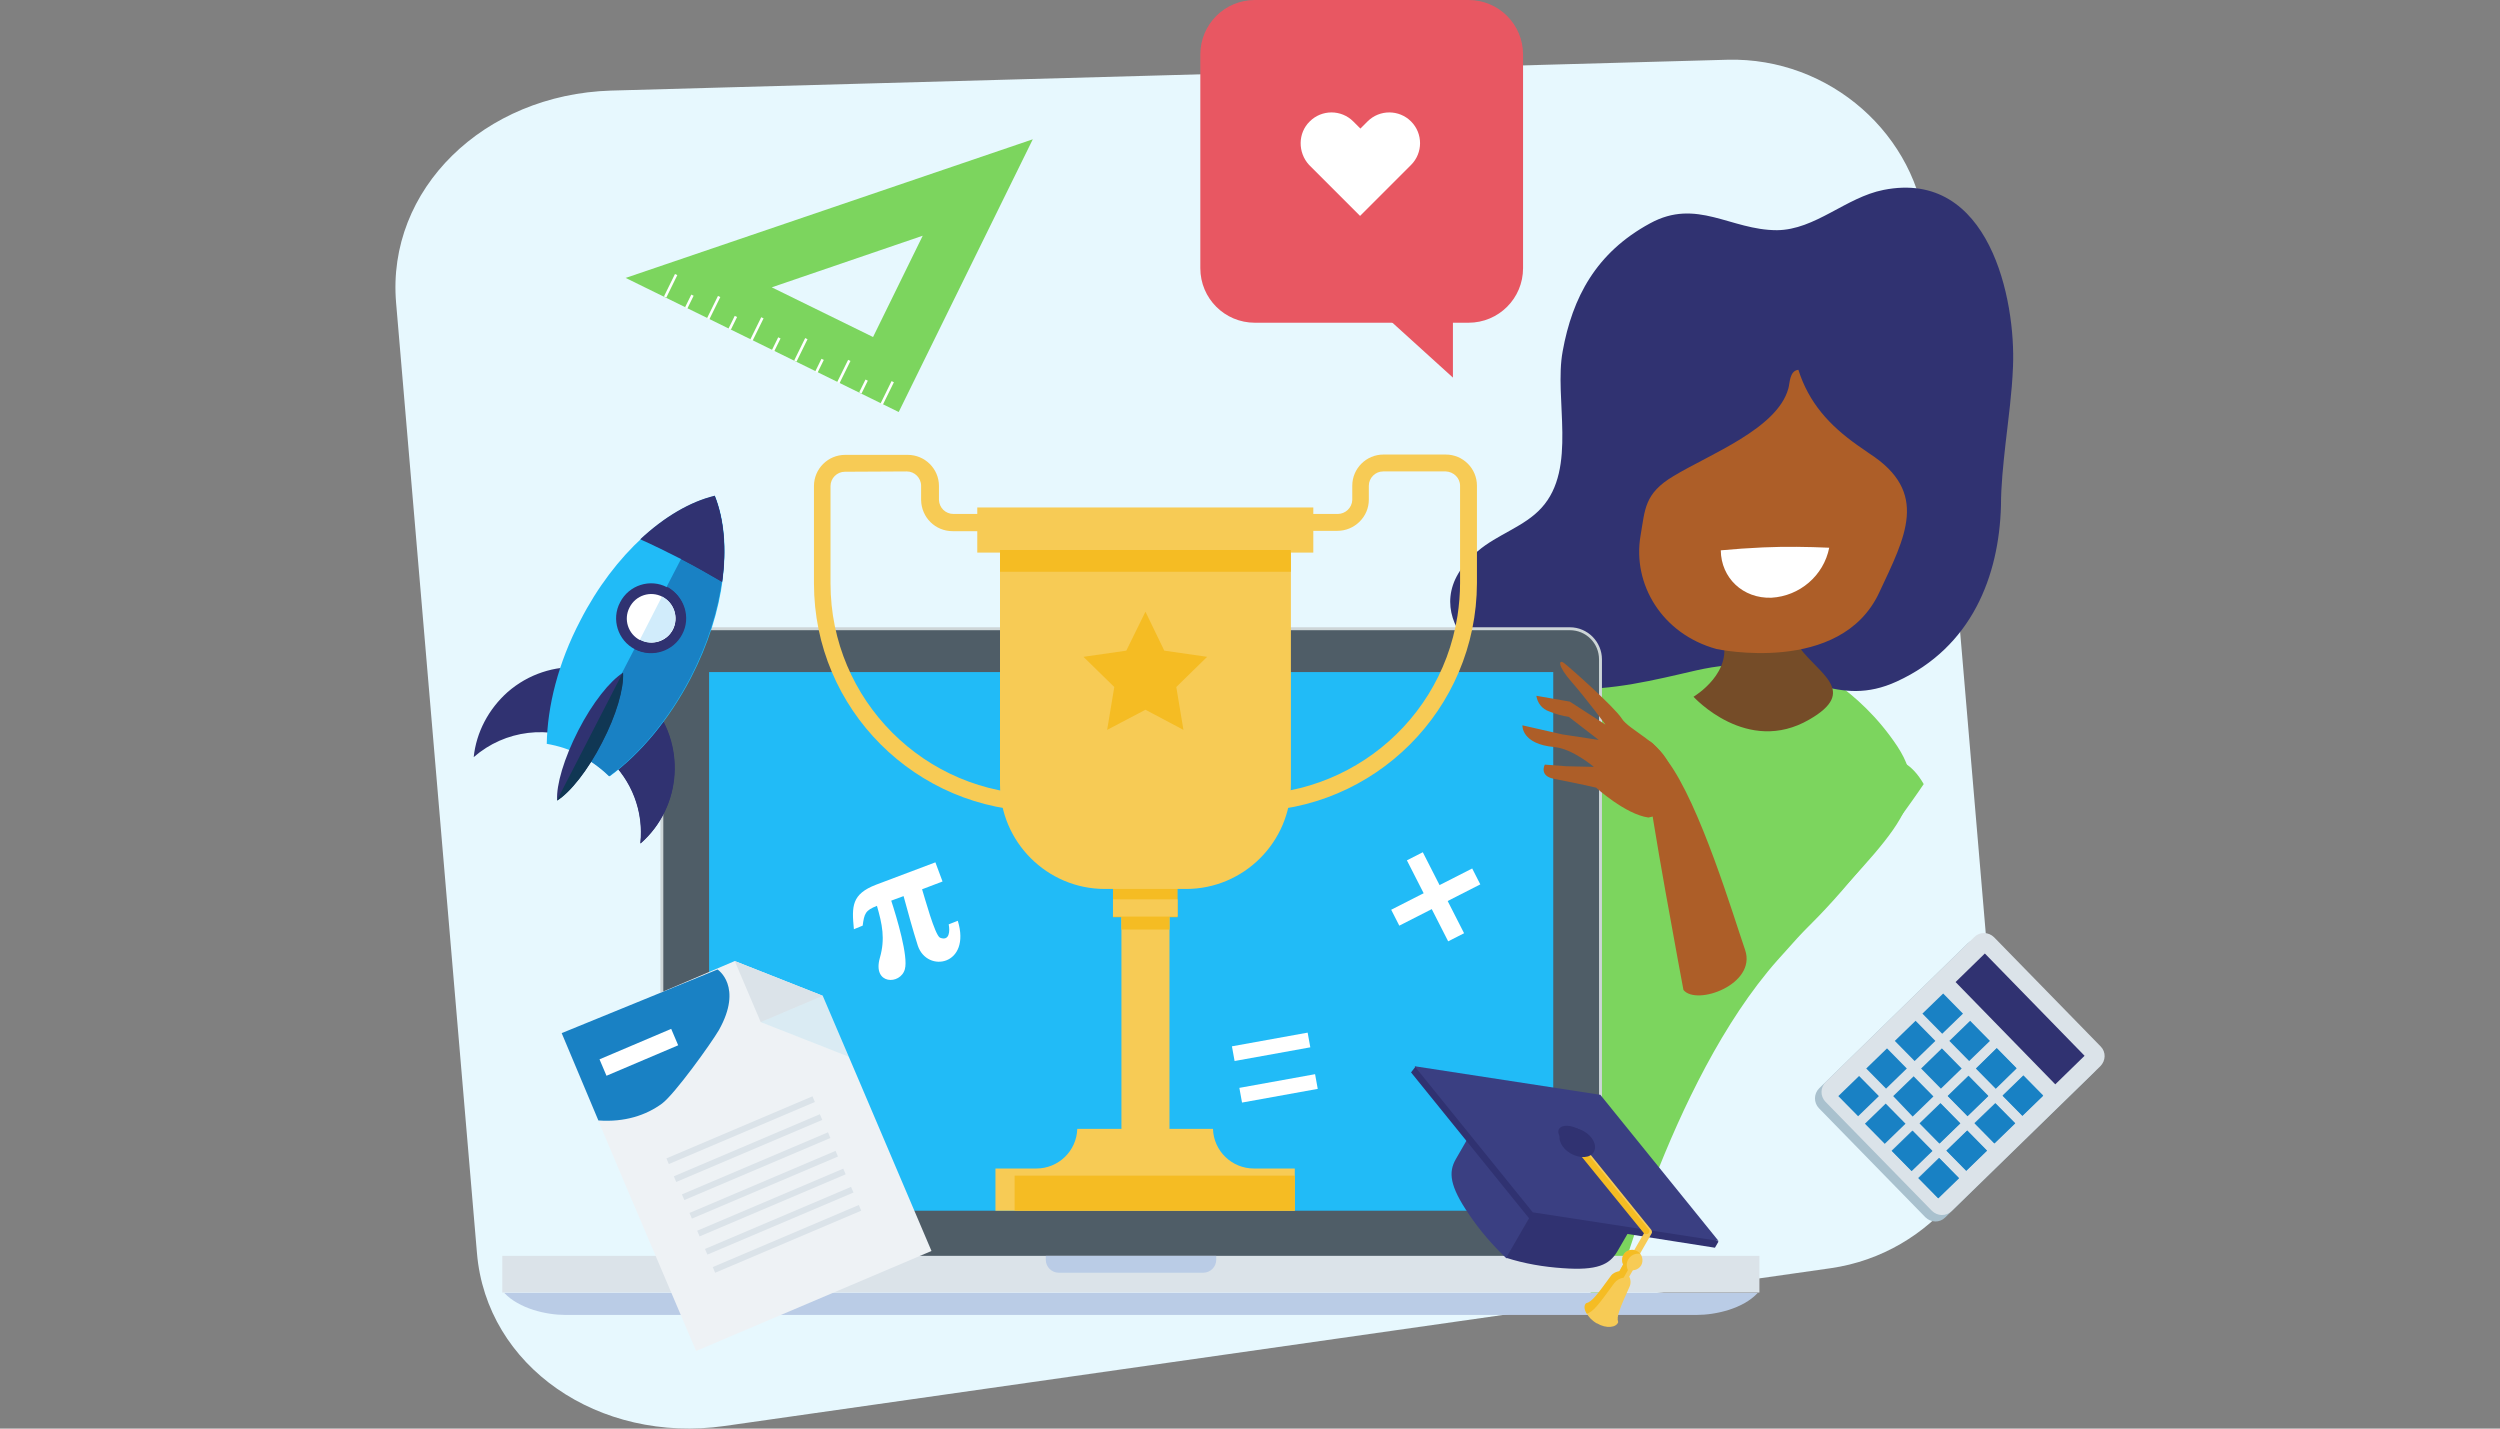
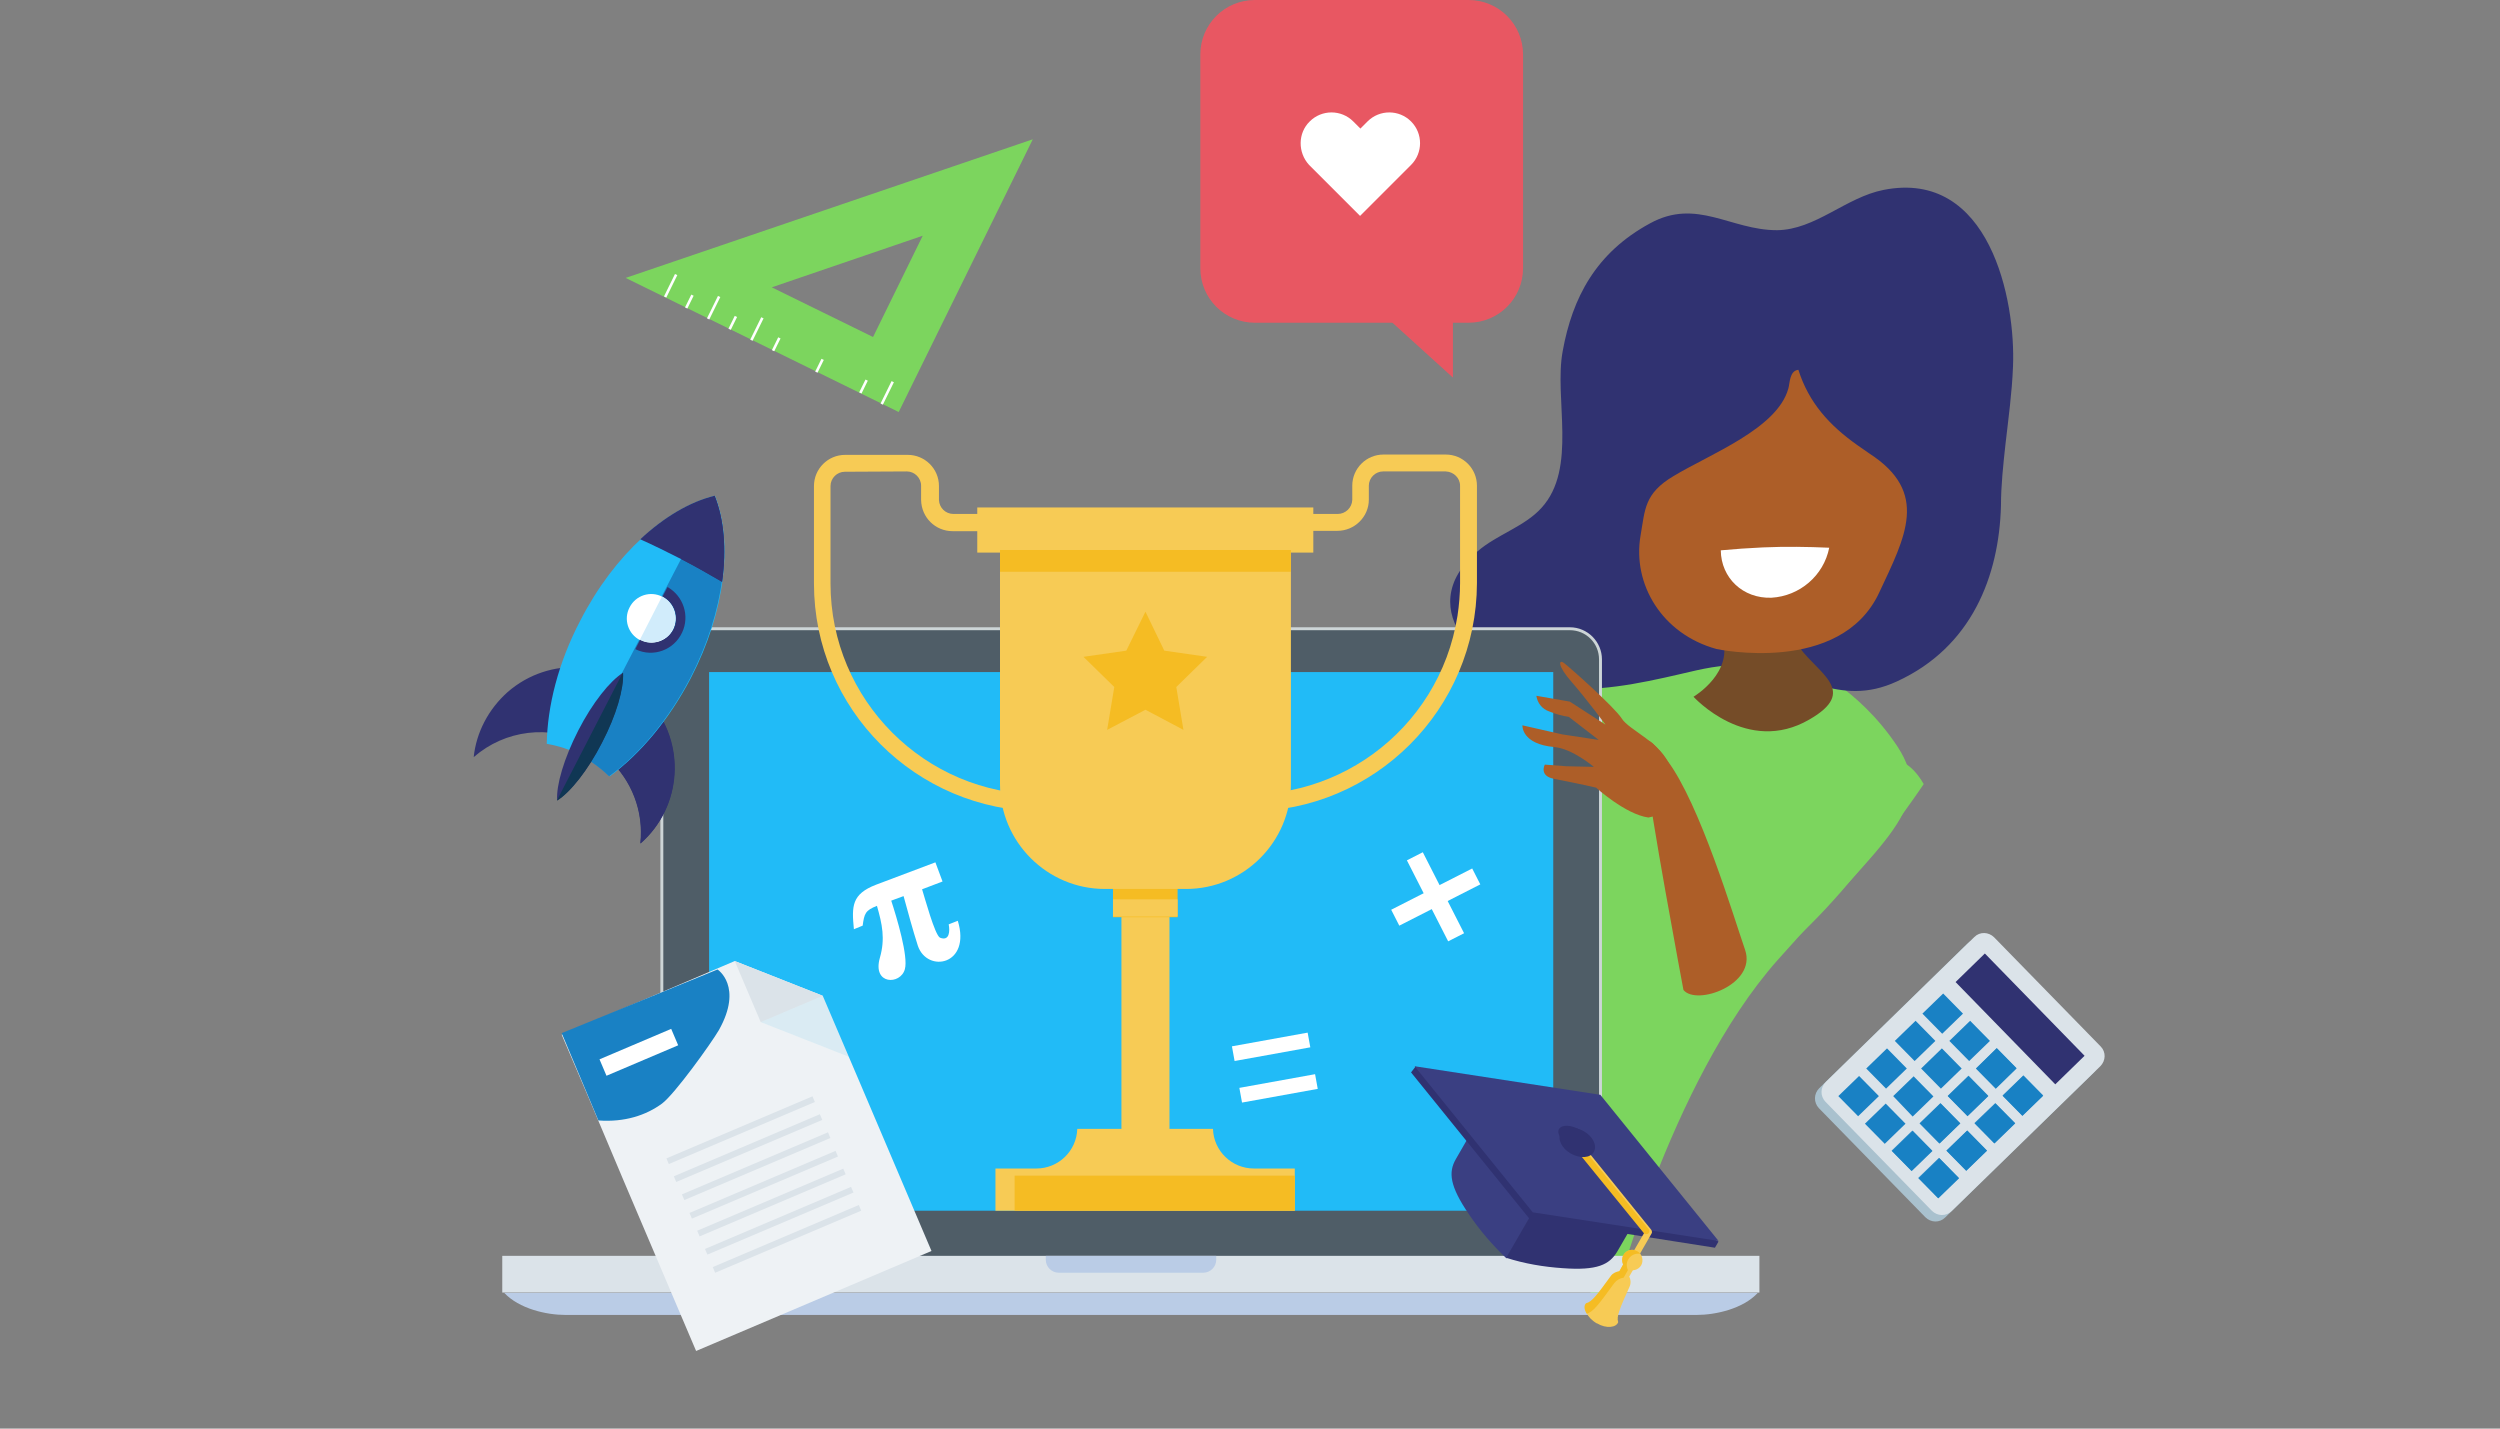
<svg xmlns="http://www.w3.org/2000/svg" version="1.1" id="Layer_1" x="0px" y="0px" viewBox="0 0 770 440" style="enable-background:new 0 0 770 440;" xml:space="preserve">
  <rect x="0" y="0" width="770" height="440" fill="#808080" stroke="none" />
  <style type="text/css"> .st0{fill:#E7F8FE;} .st1{fill:#7CD55E;} .st2{fill:#303271;} .st3{fill:#754C28;} .st4{fill:#AD5E28;} .st5{fill:#FFFFFF;} .st6{fill:#CDD5D7;} .st7{fill:#4F5D67;} .st8{fill:#21BBF7;} .st9{fill:#DBE3E9;} .st10{fill:#BACCE6;} .st11{fill:#E85762;} .st12{fill:#1981C4;} .st13{fill:#103754;} .st14{fill:#D1ECFB;} .st15{fill:#3A3F82;} .st16{fill:#F7CB55;} .st17{fill:#F5BC23;} .st18{fill:#A9C1CE;} .st19{opacity:0.75;fill:#1981C4;enable-background:new ;} .st20{fill-rule:evenodd;clip-rule:evenodd;fill:#FFFFFF;} .st21{fill:#EEF2F5;} .st22{opacity:0.1;fill:#24AEE4;enable-background:new ;} </style>
  <g>
-     <path class="st0" d="M563.9,390.6l-340.7,48.6c-38.8,5.5-73.4-18.3-76.3-53.3L122,93.3c-3-35,27-64.2,66.2-65.4l343.9-9.5 c31.5-0.8,58.6,23.2,61.2,53.7l21.7,255.2C617.8,357.8,595.1,386.1,563.9,390.6z" />
    <path class="st1" d="M556,204.9c0,0,16.2,6.6,28.4,25c12.1,18.5-3.4,28.1-36.9,65.8c-33.5,37.8-51.1,107.6-51.1,107.6l-78.1-62.6 c0,0,60.5-106.5,71.7-125.8C501.1,195.9,536.7,193.7,556,204.9z" />
    <path class="st2" d="M617.7,136.7c0.9-7.9,2-15.8,2.3-23.7c0.9-20.6-7.2-61-39.9-54.5c-11.6,2.3-21,12.3-32.8,12.4 c-14.3,0-24.7-10-39.1-2.1c-16.6,9-23.9,22.8-26.9,39.4c-2.7,14.6,4.6,36-6.5,48.2c-5.2,5.8-13.7,8.2-19.7,13.4 c-21.2,18.1,1.7,39.3,23.1,41.9c13,1.7,26.5-1.1,39.4-4.1c6.4-1.5,12.8-3.1,19.3-2.6c17.8,1.4,29.3,13.2,47.3,4.9 c23.2-10.6,31.5-32.6,32.1-54.1C616.3,149.5,617,143.1,617.7,136.7z" />
    <path class="st3" d="M552.3,183.5c-2.2,5.3-1.4,11.4,2,16c5.9,8.1,18.1,13.4,3,22.1c-19.2,11.2-35.7-7-35.7-7s13-7.7,8.6-18.8 c-4.4-11.1-20.5-20.5-6.1-17.8C538.6,180.8,553.7,175.2,552.3,183.5z" />
    <path class="st4" d="M572.2,137.2c1.2,0.8,2.4,1.7,3.6,2.5c18.5,12,11.1,25.5,3,42.8c-11.9,25.6-50.1,17.4-50.1,17.4 c-16.8-4.6-26-20-23.4-35c1.4-8,1.1-12.9,10.2-18.3c11.3-6.8,31.9-14.6,35.3-26.9c0.5-1.6,0.3-5.5,3.1-5.8l0,0l0,0 C557.1,124,563.4,131,572.2,137.2z" />
    <path class="st5" d="M543,168.6c-4.4,0.2-8.7,0.5-13,0.9c0.1,8.5,6.8,14.9,15.6,14.6c8.7-0.5,16.1-6.8,17.8-15.4 C556.8,168.4,550,168.3,543,168.6z" />
    <path class="st6" d="M213.3,397.9c-5.5,0-9.9-4.5-9.9-9.9V203.1c0-5.5,4.5-9.9,9.9-9.9h270.2c5.5,0,9.9,4.5,9.9,9.9V388 c0,5.5-4.5,9.9-9.9,9.9H213.3z" />
    <path class="st7" d="M213.3,194.1h270.2c5,0,9,4,9,9v184.9c0,5-4,9-9,9H213.3c-5,0-9-4-9-9V203.1 C204.3,198.1,208.3,194.1,213.3,194.1z" />
    <rect x="218.4" y="207" class="st8" width="260" height="165.9" />
    <rect x="154.7" y="386.8" class="st9" width="387.2" height="11.3" />
    <path class="st10" d="M155.3,398.2c4.6,4.9,13,6.8,18.8,6.8h348.5c5.8,0,14.3-1.9,18.8-6.8H155.3z" />
    <path class="st10" d="M322.1,386.8v1.2c0,2.2,1.8,4,4,4h44.5c2.2,0,4-1.8,4-4l0,0v-1.2H322.1z" />
    <path class="st1" d="M592.5,241.5c0,0-36.1,54.1-58.3,59.5s2-24.4-5.9-25.6c-8-1.1,23.7-33.4,35.3-37.6 C575.2,233.6,585.3,228.9,592.5,241.5z" />
    <path class="st4" d="M518.5,304.9c0,0-11-58.6-11-65.1s-4.2-19.3,6-5.6c10.1,13.4,20.4,48,24,58.4 C541.1,303.2,522.5,309.9,518.5,304.9z" />
    <path class="st4" d="M516.7,249.8c-0.2-4.6-0.9-9.2-2.3-13.5c-2.4-7.5-12.7-11.4-14.9-15c-2.3-3.6-16.2-15.9-17.8-17.1 c-1.6-1.2-2.2,0.7,2.5,6c4.6,5.3,10.3,13,10.3,13l-11-7.1l-10.3-1.8c0.3,2.2,1.8,4.1,3.9,4.8c2,0.8,4,1.4,6.1,1.7l9.2,7.1 l-11.2-1.7l-12.3-2.8c0,0-0.4,5.8,9.9,6.7c5.5,0.5,12.1,6.1,12.1,6.1l-8.6-0.2l-6.5-0.5c0,0-1.9,3.5,2.9,4.4 c7.4,1.4,12.9,2.7,12.9,2.7s9,8.2,16.1,9.2" />
    <path class="st11" d="M386.5,0h65.8c9.3,0,16.8,7.5,16.8,16.8v65.8c0,9.3-7.5,16.8-16.8,16.8h-65.8c-9.3,0-16.8-7.5-16.8-16.8V16.8 C369.7,7.5,377.2,0,386.5,0z" />
    <polygon class="st11" points="447.5,116.3 447.5,90.9 419.5,90.9 " />
    <path class="st5" d="M403.4,37.4c3.7-3.7,9.7-3.7,13.4,0l2.2,2.2l2.2-2.2c3.7-3.7,9.7-3.7,13.4,0c3.7,3.7,3.7,9.7,0,13.4l-2.3,2.3 l0,0l-13.4,13.4l-13.4-13.4l0,0l-2.3-2.3C399.7,47,399.7,41,403.4,37.4z" />
    <path class="st2" d="M180.7,229c11.4,5.8,18,18.1,16.6,30.8c12.9-11.3,14.1-30.9,2.8-43.8c-11.3-12.9-30.9-14.1-43.8-2.8 c-5.8,5.2-9.6,12.3-10.4,20C155.5,224.8,169.3,223.1,180.7,229z" />
    <path class="st2" d="M197.6,213.5l-10.4,20.1c7.4,6.7,11.1,16.4,10,26.2c12.9-11.3,14.1-30.9,2.8-43.8 C199.3,215.2,198.4,214.4,197.6,213.5L197.6,213.5z" />
    <path class="st8" d="M178.8,232.6c3.3,1.7,6.3,3.9,9,6.5c9.3-6.8,18.2-17.3,25-30.3c10.7-20.6,13-42.1,7.4-56.1 c-14.7,3.6-30.9,17.8-41.5,38.5c-6.8,13-10.1,26.3-10.3,37.9C171.9,229.7,175.5,230.8,178.8,232.6z" />
    <path class="st12" d="M220,152.7l-0.2,0.1l-41.3,79.7l0.1,0.1c3.3,1.7,6.3,3.9,9,6.5c9.3-6.8,18.2-17.3,25-30.3 C223.3,188.1,225.7,166.7,220,152.7z" />
    <path class="st2" d="M210,172.3c4.3,2.2,8.4,4.6,12.4,6.9c1.4-10,0.6-19.3-2.3-26.5c-7.5,1.8-15.5,6.5-22.9,13.4 C201.4,168,205.7,170.1,210,172.3z" />
    <path class="st2" d="M219.9,152.8l-10,19.4l0.1,0.1c4.3,2.2,8.4,4.6,12.4,6.9c1.4-10,0.6-19.3-2.3-26.5L219.9,152.8z" />
    <path class="st2" d="M191.9,207.2c-4,2.5-9.4,9.2-13.8,17.8c-4.4,8.6-6.8,16.8-6.5,21.5c4-2.5,9.4-9.2,13.8-17.8 C189.8,220.2,192.1,212,191.9,207.2z" />
    <path class="st13" d="M191.7,207.4l-20.1,39c0,0.1,0,0.2,0,0.2c4-2.5,9.4-9.2,13.8-17.8c4.5-8.6,6.8-16.8,6.5-21.5L191.7,207.4z" />
-     <path class="st2" d="M195.6,200c-5.3-2.7-7.4-9.3-4.6-14.5c2.7-5.3,9.3-7.4,14.5-4.6c5.3,2.7,7.4,9.3,4.6,14.5l0,0 C207.4,200.6,200.9,202.7,195.6,200z" />
    <path class="st5" d="M204,183.8c-3.6-1.9-8.2-0.5-10.1,3.3c-1.9,3.6-0.5,8.2,3.3,10.1c3.6,1.9,8.2,0.5,10.1-3.3 C209.1,190.2,207.7,185.7,204,183.8L204,183.8L204,183.8z" />
    <path class="st2" d="M205.6,180.8L205.6,180.8l-1.5,2.9l0.1,0.1c3.6,1.9,5.1,6.4,3.2,10.1c-1.9,3.6-6.4,5.1-10.1,3.2l0,0l-0.1-0.1 l-1.5,2.9l0.1,0.1c5.4,2.6,11.8,0.2,14.3-5.2C212.5,189.7,210.5,183.6,205.6,180.8L205.6,180.8z" />
    <path class="st14" d="M207.2,193.9c1.9-3.6,0.5-8.2-3.2-10.1l-0.1-0.1l-6.8,13.3l0.1,0.1C200.8,199,205.3,197.5,207.2,193.9z" />
    <path class="st15" d="M484.8,351.2l-14-8.1c-6.1-3.3-12.9-2.7-15.2,1.4l-7.2,12.5c-2.3,4-2,8.2,4.1,17.1c3.3,4.9,7.2,9.4,11.5,13.5 L484.8,351.2z" />
    <path class="st2" d="M484.8,351.2l14,8.1c6,3.6,8.9,9.8,6.5,13.8l-7.2,12.4c-2.4,4-6.1,5.9-16.8,5.1c-5.9-0.4-11.8-1.4-17.4-3.2 L484.8,351.2z" />
    <path class="st2" d="M471,375.3l-36.4-45l1.4-1.8l93.3,53.9l-1.1,1.9L471,375.3z" />
    <path class="st15" d="M472.1,373.4l-36.4-45l57.2,8.8l36.4,45L472.1,373.4z" />
    <path class="st16" d="M500.7,391.7c-0.5-0.3-0.7-0.9-0.4-1.4l6.3-10.9l-22.8-28.1c-0.4-0.5-0.3-1.1,0.2-1.4 c0.5-0.3,1.1-0.3,1.4,0.2l23.2,28.7c0.2,0.3,0.3,0.8,0.1,1.1l-6.6,11.5C501.8,391.8,501.2,391.9,500.7,391.7L500.7,391.7z" />
    <path class="st17" d="M506.5,380c-0.1-0.1-0.2-0.2-0.2-0.2L484.5,353c-0.3-0.4-0.3-1,0.2-1.4c0.4-0.3,1-0.3,1.4,0.2l0,0l21.7,26.8 c0.3,0.4,0.3,1-0.2,1.4l0,0C507.2,380.1,506.8,380.2,506.5,380L506.5,380z" />
    <path class="st2" d="M490.9,354.8c-1.1,1.9-4.2,2.1-7.1,0.5c-2.8-1.6-4.2-4.5-3.1-6.4c1.1-1.9,4.2-2.1,7.1-0.5 C490.6,350,492,352.8,490.9,354.8z" />
    <path class="st2" d="M490.4,353.6c-0.8,1.4-3.8,1.3-6.6-0.4c-2.8-1.6-4.5-4.1-3.6-5.5s3.8-1.3,6.6,0.4 C489.6,349.6,491.2,352.1,490.4,353.6z" />
    <path class="st16" d="M505.5,389.7c-0.9,1.5-2.8,2-4.3,1.1c-1.5-0.9-2-2.8-1.1-4.3c0.9-1.5,2.8-2,4.3-1.1 C505.8,386.3,506.3,388.2,505.5,389.7L505.5,389.7z" />
    <path class="st16" d="M501.1,394.4c-0.5,0.8-1.5,1.1-2.4,0.7l0,0l0,0c-0.8-0.5-1.1-1.5-0.6-2.4l0,0l3.1-5.4 c0.5-0.8,1.5-1.1,2.4-0.7l0,0l0,0c0.8,0.5,1.1,1.5,0.6,2.4l0,0L501.1,394.4z" />
    <path class="st16" d="M498.4,407.2c-0.6-1.7,0.5-4.2,3.5-10.9c0.7-1.5,0.2-3.4-1.2-4.3l0,0l0,0c-1.5-0.8-3.4-0.2-4.3,1.1 c-4.3,5.9-5.9,8.1-7.7,8.5c-1.2,1.2,0,4.2,3.1,6h0.1l0,0C494.7,409.3,497.9,408.9,498.4,407.2z" />
    <path class="st17" d="M497.2,395.2c0.7-0.9,1.7-1.5,2.9-1.7l1.3-2.3c-0.5-1.1-0.5-2.3,0.1-3.3c0.8-1.3,2.2-2,3.7-1.7 c-0.2-0.3-0.5-0.6-0.9-0.8c-1.5-0.9-3.5-0.4-4.3,1.1l0,0c-0.5,0.9-0.5,2-0.1,3l-1.1,2c-1,0.2-2,0.6-2.6,1.4 c-4.3,5.9-5.9,8.1-7.7,8.5c-0.7,0.7-0.6,1.9,0.2,3.2C490.6,404.2,492.4,401.8,497.2,395.2z" />
    <path class="st16" d="M320.9,249.9c-38.8-0.1-70.2-31.5-70.2-70.2v-30c0-5.3,4.3-9.6,9.6-9.6h19.3c5.2,0,9.6,4.2,9.6,9.6v4.3 c0.1,2.4,2,4.3,4.5,4.3h42.6v90l-2.1,0.4C329.7,249.5,325.3,249.9,320.9,249.9z M260.2,145.3c-2.4,0-4.4,2-4.4,4.4v30 c0,35.9,29.1,65,64.9,65c3.3,0,6.8-0.2,10.1-0.8v-80.3h-37.4c-5.3,0-9.6-4.2-9.7-9.6v-4.4c0-2.4-2-4.4-4.4-4.4L260.2,145.3z" />
    <path class="st16" d="M384.6,249.9c-4.4,0-8.8-0.4-13-1.2l-2.1-0.4v-90H412c2.4,0,4.4-1.9,4.5-4.3v-4.4c0-5.3,4.3-9.6,9.6-9.6h19.2 c5.3,0,9.6,4.3,9.6,9.6v30C454.8,218.5,423.3,249.9,384.6,249.9z M374.6,243.9c35.5,5.5,68.7-18.7,74.3-54.2 c0.5-3.3,0.8-6.7,0.8-10.1v-30c0-2.4-2-4.3-4.4-4.4H426c-2.4,0-4.4,2-4.4,4.4v4.3c0,5.3-4.4,9.6-9.7,9.6l0,0h-37.4L374.6,243.9z" />
    <rect x="345.4" y="261.6" class="st16" width="14.8" height="89.6" />
-     <rect x="345.4" y="277.9" class="st17" width="14.8" height="8.4" />
    <rect x="342.8" y="259.7" class="st17" width="19.9" height="22.8" />
    <rect x="342.8" y="277" class="st16" width="19.9" height="5.3" />
    <path class="st16" d="M386.2,359.9c-6.8,0-12.4-5.4-12.6-12.2h-41.8c-0.2,6.8-5.8,12.2-12.6,12.2h-12.6v13h92.2v-13H386.2z" />
    <path class="st16" d="M308,169.4v72.1c0,17.8,14.5,32.3,32.3,32.3h25c17.8,0,32.3-14.5,32.3-32.3v-72.1H308L308,169.4z" />
    <rect x="301" y="156.3" class="st16" width="103.5" height="13.9" />
    <polygon class="st17" points="352.8,188.4 358.6,200.4 371.8,202.3 362.3,211.6 364.5,224.8 352.8,218.6 341,224.8 343.2,211.6 333.7,202.3 346.9,200.4 " />
    <rect x="308" y="169.4" class="st17" width="89.6" height="6.7" />
    <polygon class="st17" points="312.5,362.1 312.5,372.9 350.1,372.9 355.4,372.9 398.8,372.9 398.8,362.1 " />
    <rect x="439.4" y="262.2" transform="matrix(0.891 -0.454 0.454 0.891 -77.219 230.852)" class="st5" width="5.5" height="28" />
    <rect x="428.2" y="273.5" transform="matrix(0.891 -0.454 0.454 0.891 -77.207 230.917)" class="st5" width="28" height="5.5" />
    <rect x="382.1" y="332.7" transform="matrix(0.984 -0.178 0.178 0.984 -53.484 75.703)" class="st5" width="23.7" height="4.6" />
    <rect x="379.8" y="319.9" transform="matrix(0.984 -0.178 0.178 0.984 -51.231 75.089)" class="st5" width="23.7" height="4.6" />
    <path class="st18" d="M560.3,335.2l45.7-44.6c1.7-1.7,4.4-1.6,6.1,0.1l32.8,33.6c1.7,1.7,1.6,4.4-0.1,6.1L599.1,375 c-1.7,1.7-4.4,1.6-6.1-0.1l-32.8-33.6C558.6,339.6,558.6,336.9,560.3,335.2z" />
    <path class="st9" d="M562.4,333.2l45.7-44.6c1.7-1.7,4.4-1.6,6.1,0.1l0,0l32.8,33.6c1.7,1.7,1.6,4.4-0.1,6.1l0,0L601.1,373 c-1.7,1.7-4.4,1.6-6.1-0.1l-32.8-33.6C560.6,337.6,560.6,334.9,562.4,333.2L562.4,333.2z" />
    <rect x="615.9" y="291.6" transform="matrix(0.716 -0.698 0.698 0.716 -42.206 523.584)" class="st2" width="12.6" height="44" />
    <path class="st12" d="M592.1,312.2l6.1,6.2l6.4-6.2l-6.1-6.2L592.1,312.2z M600.4,320.6l6.1,6.2l6.4-6.2l-6.1-6.2L600.4,320.6z M608.6,329.1l6.1,6.2l6.4-6.3l-6.1-6.2L608.6,329.1z M623.2,331.3l-6.4,6.2l6.1,6.2l6.4-6.2L623.2,331.3z M591.7,329.1l6.1,6.2 l6.4-6.2l-6.1-6.2L591.7,329.1z M599.9,337.6l6.1,6.2l6.4-6.2l-6.1-6.2L599.9,337.6z M608.2,346l6.1,6.2l6.4-6.2l-6.1-6.2 L608.2,346z M574.8,329.1l6.1,6.2l6.4-6.2l-6.1-6.2L574.8,329.1z M583.1,337.6l6,6.3l6.4-6.2l-6.1-6.2L583.1,337.6z M591.3,346 l6.1,6.2l6.4-6.2l-6.1-6.2L591.3,346z M599.5,354.4l6.1,6.2l6.4-6.2l-6.1-6.2L599.5,354.4z M583.6,320.6l6.1,6.2l6.4-6.2l-6.1-6.2 L583.6,320.6z M566.2,337.6l6.1,6.2l6.4-6.2l-6.1-6.2L566.2,337.6z M574.4,346.1l6.1,6.2l6.4-6.2l-6.1-6.2L574.4,346.1z M582.7,354.5l6.1,6.2l6.4-6.2l-6.1-6.2L582.7,354.5z M590.9,362.9l6.1,6.2l6.4-6.2l-6.1-6.2L590.9,362.9z" />
    <path class="st19" d="M608.6,329.1l6.1,6.2l6.4-6.2l-6.1-6.2L608.6,329.1z M623.2,331.2l-6.4,6.2l6.1,6.2l6.4-6.2L623.2,331.2z M599.9,337.5l6.1,6.2l6.4-6.2l-6.1-6.2L599.9,337.5z M608.1,345.9l6.1,6.2l6.4-6.2l-6.1-6.1L608.1,345.9z M591.2,346l6.1,6.2 l6.4-6.2l-6.1-6.2L591.2,346z M599.5,354.4l6.1,6.2l6.4-6.2l-6.1-6.2L599.5,354.4z M582.6,354.4l6.1,6.2l6.4-6.2l-6.1-6.2 L582.6,354.4z M590.8,362.8l6.1,6.2l6.4-6.2l-6.1-6.2L590.8,362.8z" />
    <path class="st1" d="M276.8,126.9l41.3-84L192.7,85.6L276.8,126.9z M268.9,103.8l-31.2-15.3l46.5-15.9L268.9,103.8z" />
    <rect x="269.5" y="120.5" transform="matrix(0.441 -0.897 0.897 0.441 44.268 312.889)" class="st5" width="7.7" height="0.8" />
    <rect x="263.7" y="118.7" transform="matrix(0.441 -0.898 0.898 0.441 41.745 305.307)" class="st5" width="4.4" height="0.8" />
-     <rect x="256.1" y="114" transform="matrix(0.441 -0.897 0.897 0.441 42.629 297.181)" class="st5" width="7.7" height="0.8" />
    <rect x="250.3" y="112.1" transform="matrix(0.441 -0.897 0.897 0.441 40.14 289.531)" class="st5" width="4.4" height="0.8" />
-     <rect x="242.7" y="107.4" transform="matrix(0.441 -0.898 0.898 0.441 41.128 281.62)" class="st5" width="7.7" height="0.8" />
    <rect x="237" y="105.5" transform="matrix(0.441 -0.897 0.897 0.441 38.597 273.898)" class="st5" width="4.4" height="0.8" />
    <rect x="229.3" y="100.8" transform="matrix(0.441 -0.897 0.897 0.441 39.528 265.841)" class="st5" width="7.7" height="0.8" />
    <rect x="223.6" y="98.9" transform="matrix(0.441 -0.897 0.897 0.441 37.039 258.191)" class="st5" width="4.4" height="0.8" />
    <rect x="216" y="94.3" transform="matrix(0.441 -0.897 0.897 0.441 37.898 250.213)" class="st5" width="7.7" height="0.8" />
    <rect x="210.2" y="92.4" transform="matrix(0.441 -0.897 0.897 0.441 35.401 242.483)" class="st5" width="4.4" height="0.8" />
    <rect x="202.6" y="87.7" transform="matrix(0.441 -0.898 0.898 0.441 36.398 234.565)" class="st5" width="7.7" height="0.8" />
    <path class="st20" d="M284,273.9c0.8,2.5,3.9,14,5.5,14.9c3,1.2,3.1-2.1,2.7-4.1l2.8-1.1c4.2,13.7-9.4,16.2-12.3,7.7 c-1.6-5-3-10.2-4.4-15.3l-3.8,1.4c1.7,5.2,5.3,17.2,4.2,21.1c-1.3,4.9-10.1,4.9-7.7-3.5c1.7-5.9,0.7-10.4-0.9-16 c-3.6,1.4-3.9,2.4-4.4,6.1l-2.7,1.1c-0.7-7.1-0.7-10.8,6.8-13.7l18.3-6.9l2.2,5.9L284,273.9z" />
    <polygon class="st21" points="286.9,385.3 264.6,332.9 253.4,306.7 226.3,296 173,318.7 181.3,338.1 192.1,363.7 214.4,416.1 " />
    <polygon class="st9" points="234.3,314.8 253.4,306.7 226.3,296 " />
    <polygon class="st22" points="253.4,306.7 234.3,314.8 261.5,325.5 " />
    <rect x="203.8" y="347.2" transform="matrix(0.92 -0.391 0.391 0.92 -117.999 117.045)" class="st9" width="48.9" height="1.9" />
    <rect x="206.1" y="352.7" transform="matrix(0.92 -0.391 0.391 0.92 -119.984 118.4)" class="st9" width="48.9" height="1.9" />
    <rect x="208.6" y="358.3" transform="matrix(0.92 -0.391 0.391 0.92 -121.978 119.797)" class="st9" width="48.9" height="1.9" />
    <rect x="210.9" y="364" transform="matrix(0.92 -0.391 0.391 0.92 -123.99 121.168)" class="st9" width="48.9" height="1.9" />
    <rect x="213.3" y="369.5" transform="matrix(0.92 -0.391 0.391 0.92 -125.976 122.524)" class="st9" width="48.9" height="1.9" />
    <rect x="215.7" y="375.1" transform="matrix(0.92 -0.391 0.391 0.92 -127.97 123.921)" class="st9" width="48.9" height="1.9" />
    <rect x="218.1" y="380.7" transform="matrix(0.92 -0.391 0.391 0.92 -129.981 125.293)" class="st9" width="48.9" height="1.9" />
    <path class="st12" d="M221,298.6c0,0,8,5.2,0.4,18.7c-2.4,4.1-13.6,19.7-17.5,22.6c-4.9,3.6-11.5,5.8-19.6,5.2L173,318.2L221,298.6 z" />
    <rect x="184.9" y="321.4" transform="matrix(0.92 -0.391 0.391 0.92 -111.127 102.882)" class="st5" width="24" height="5.5" />
  </g>
</svg>